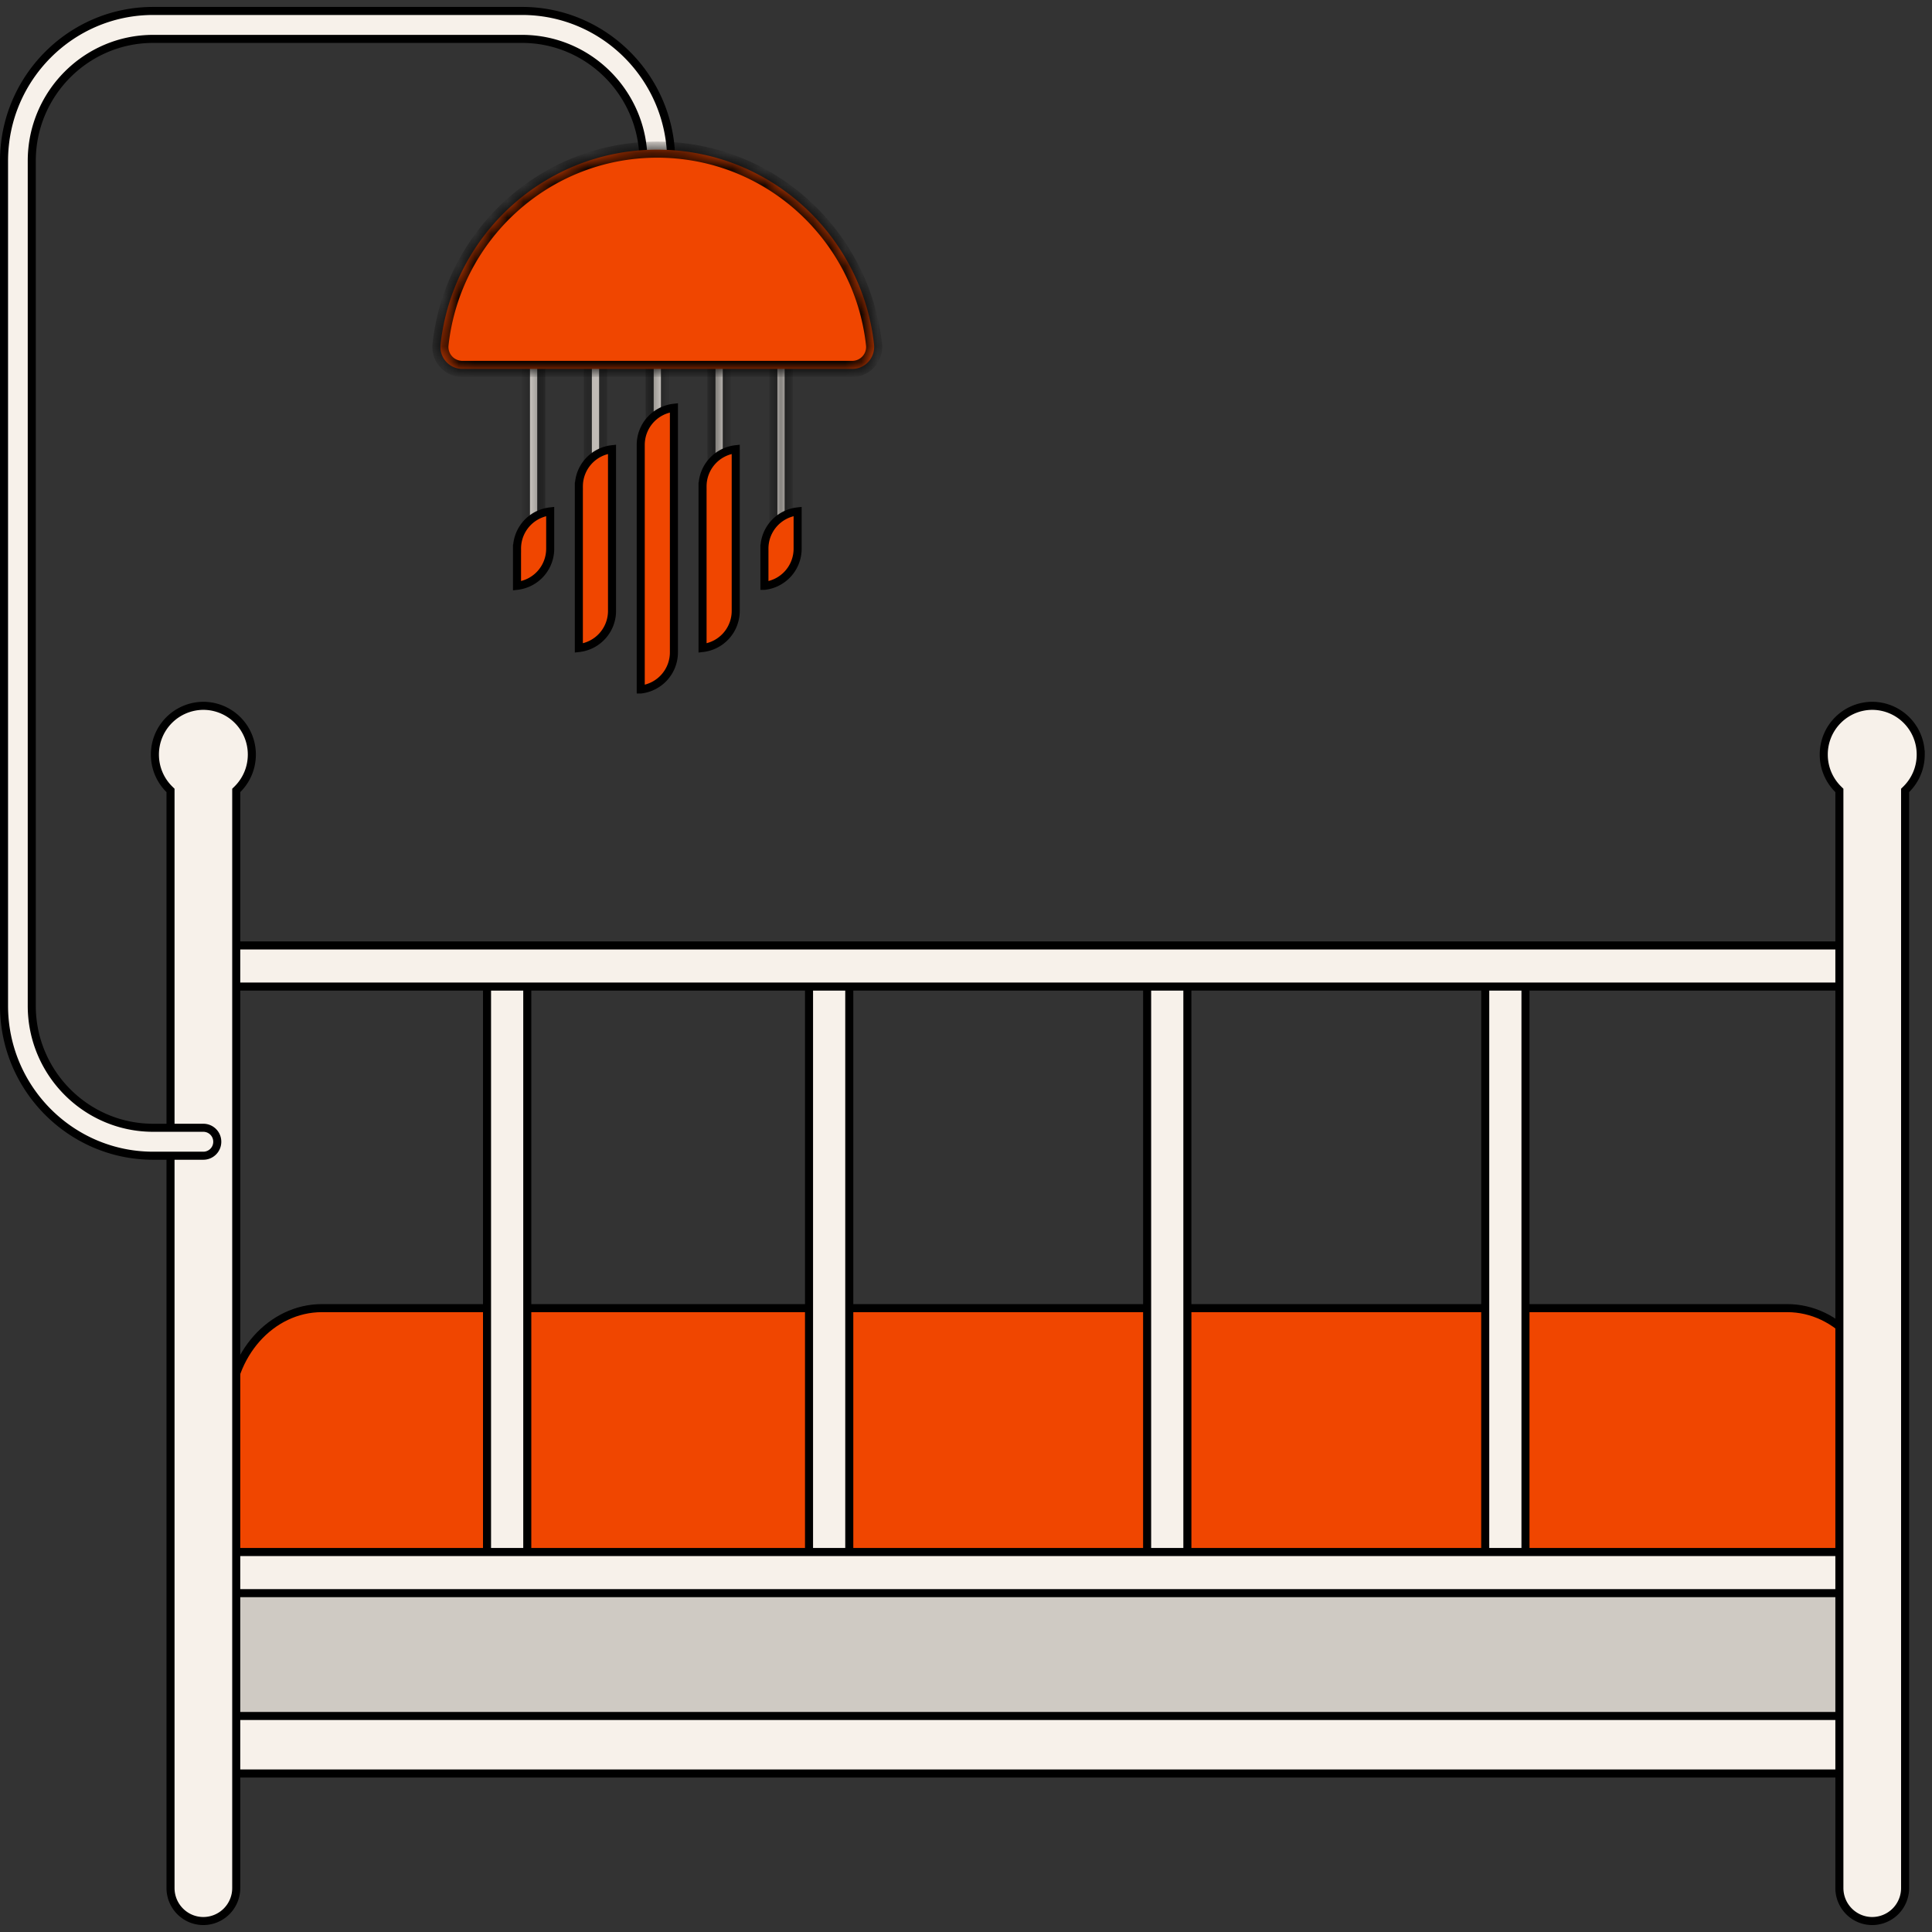
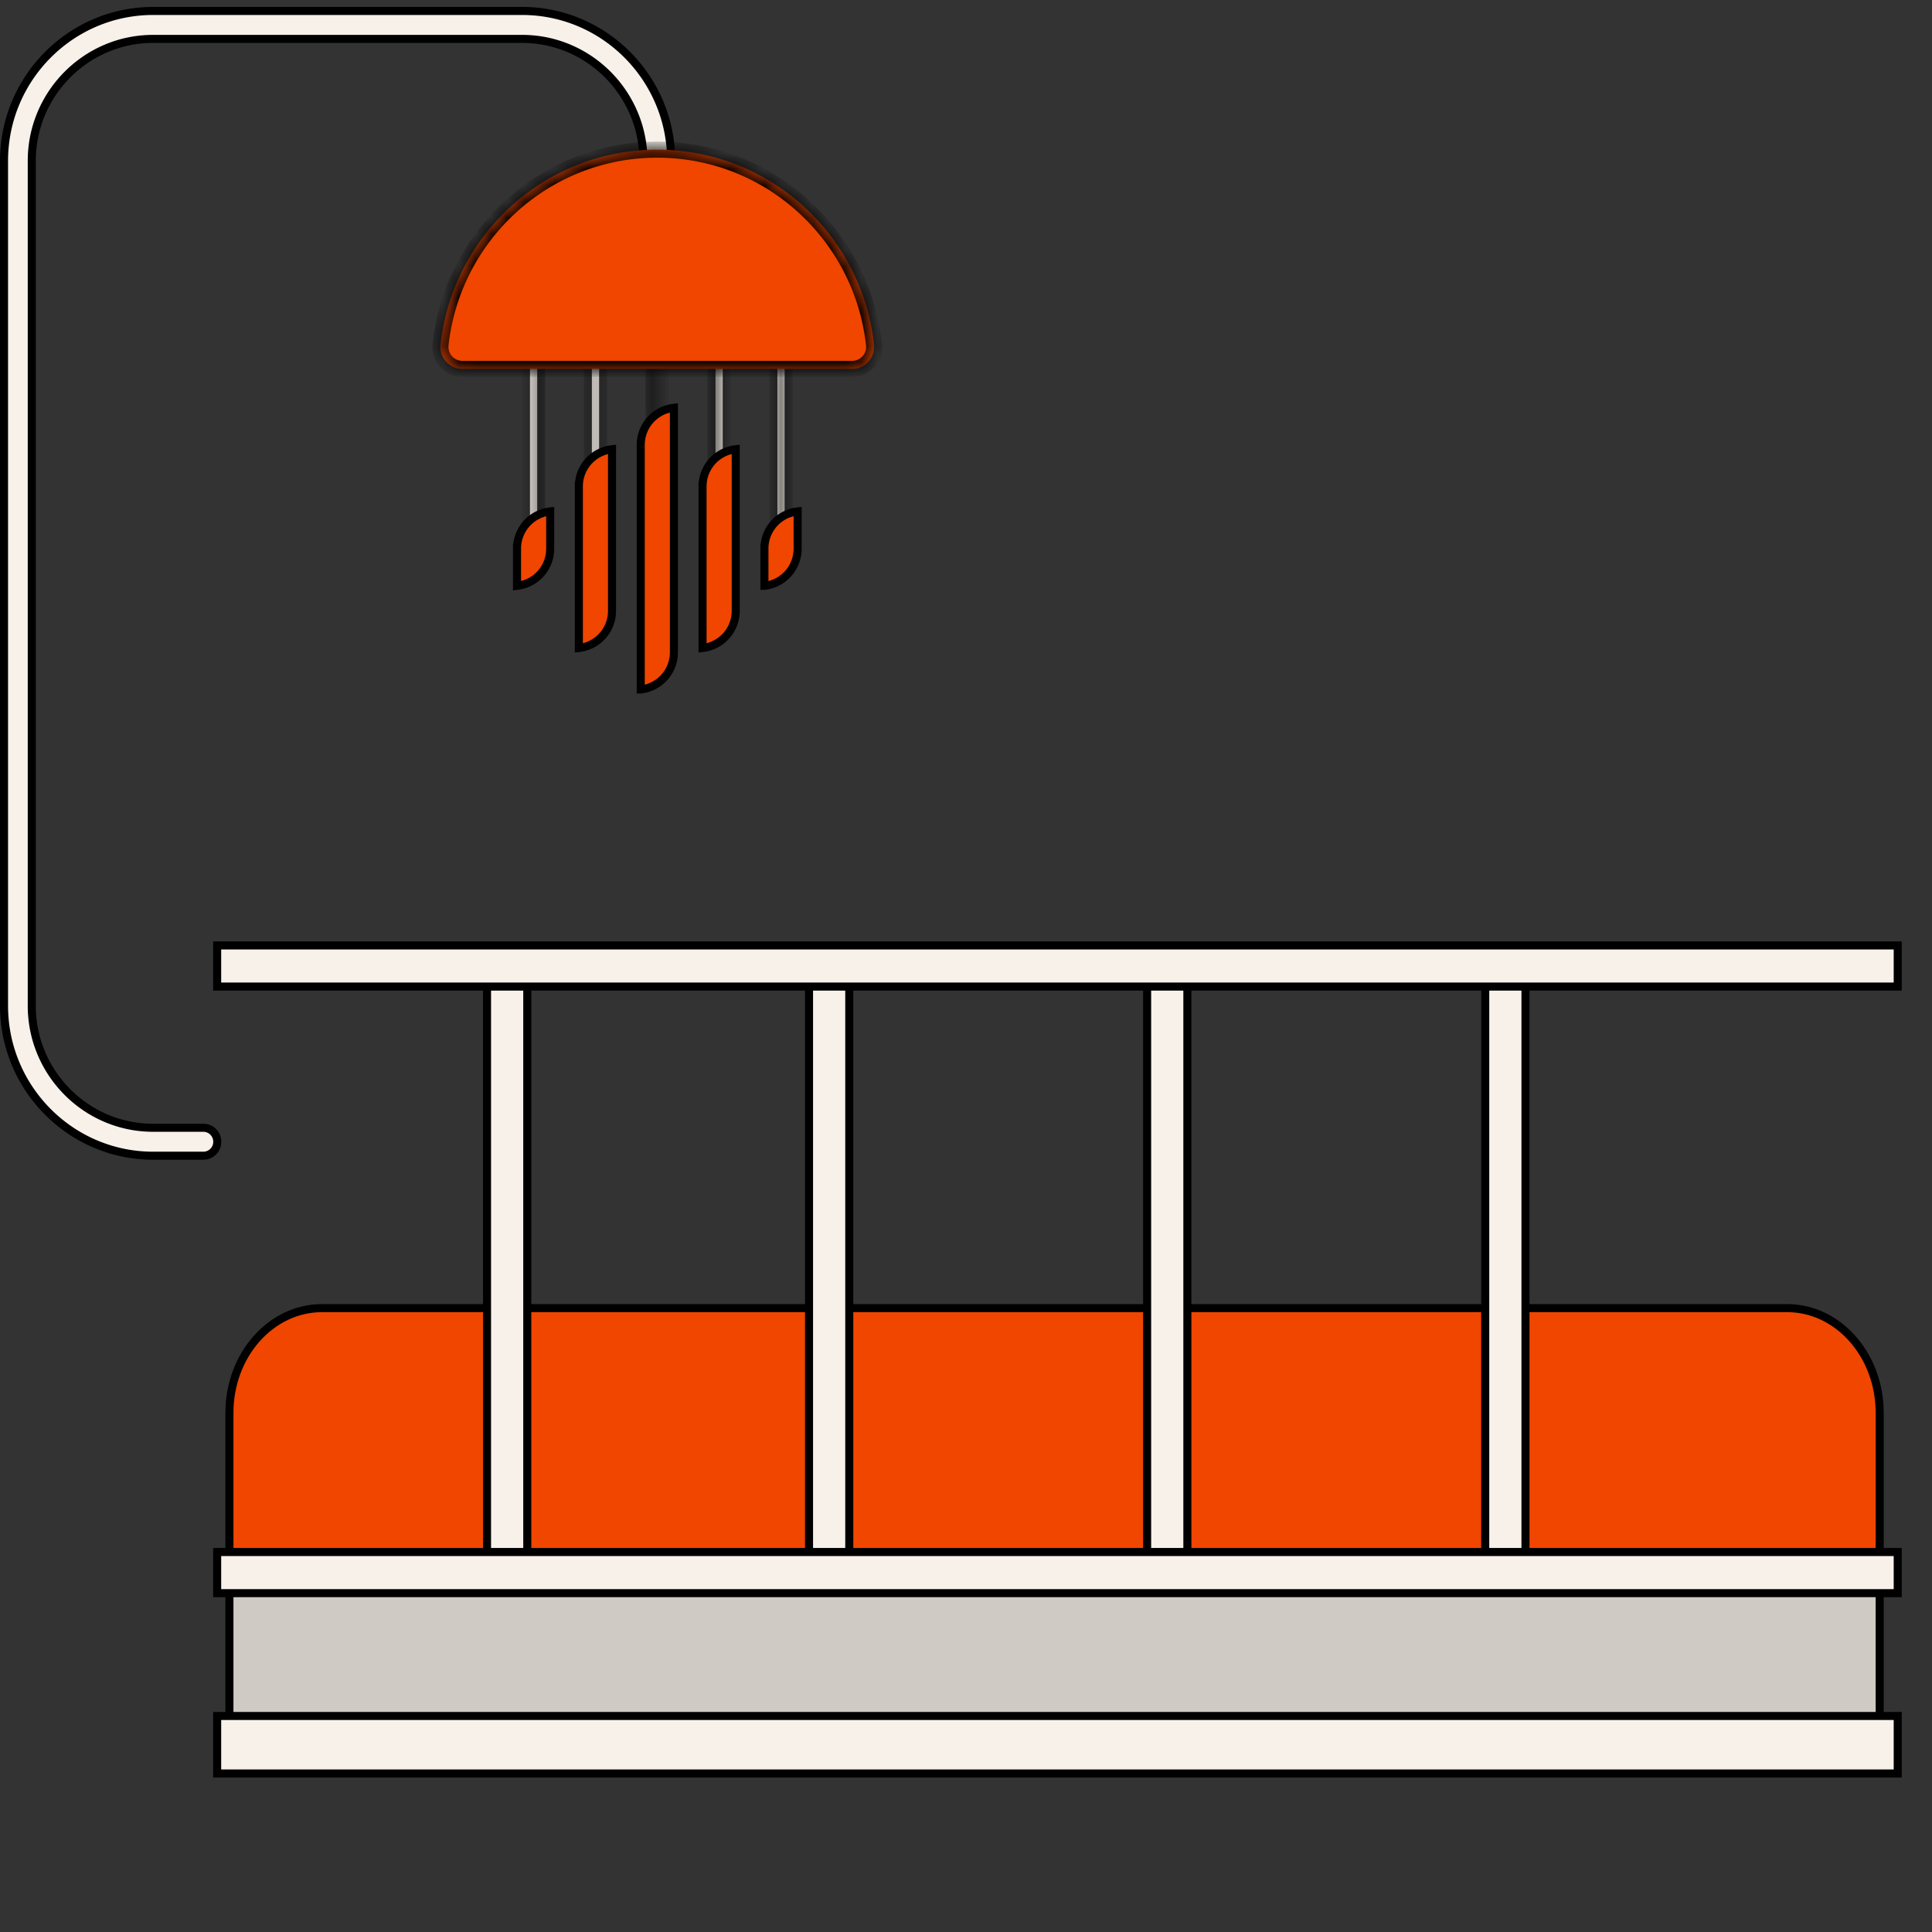
<svg xmlns="http://www.w3.org/2000/svg" width="120" height="120" fill="none">
  <rect width="100%" height="100%" fill="#333333" stroke="none" />
  <mask id="a" fill="#fff">
    <path d="M33.143 33.063a.226.226 0 0 1-.225-.226V21.22a.225.225 0 1 1 .45 0v11.618c0 .125-.1.226-.225.226Z" />
  </mask>
  <path d="M33.143 33.063a.226.226 0 0 1-.225-.226V21.22a.225.225 0 1 1 .45 0v11.618c0 .125-.1.226-.225.226Z" fill="#F7F1EA" />
  <path d="M33.143 33.563a.726.726 0 0 1-.725-.726h1a.274.274 0 0 0-.275-.274v1Zm-.725-.726V21.22h1v11.618h-1Zm0-11.618c0-.398.322-.726.725-.726v1a.274.274 0 0 0 .275-.274h-1Zm.725-.726c.403 0 .725.328.725.726h-1c0 .149.12.274.275.274v-1Zm.725.726v11.618h-1V21.22h1Zm0 11.618a.726.726 0 0 1-.725.726v-1a.274.274 0 0 0-.275.274h1Z" fill="#000" mask="url(#a)" />
  <mask id="b" fill="#fff">
    <path d="M48.51 33.063a.226.226 0 0 1-.225-.226V21.22a.225.225 0 1 1 .45 0v11.618c0 .125-.1.226-.225.226Z" />
  </mask>
  <path d="M48.51 33.063a.226.226 0 0 1-.225-.226V21.22a.225.225 0 1 1 .45 0v11.618c0 .125-.1.226-.225.226Z" fill="#F7F1EA" />
  <path d="M48.51 33.563a.726.726 0 0 1-.725-.726h1a.274.274 0 0 0-.275-.274v1Zm-.725-.726V21.22h1v11.618h-1Zm0-11.618c0-.398.322-.726.725-.726v1a.274.274 0 0 0 .275-.274h-1Zm.725-.726c.403 0 .725.328.725.726h-1c0 .149.12.274.275.274v-1Zm.725.726v11.618h-1V21.22h1Zm0 11.618a.726.726 0 0 1-.725.726v-1a.274.274 0 0 0-.275.274h1Z" fill="#000" mask="url(#b)" />
  <mask id="c" fill="#fff">
    <path d="M36.987 29.169a.226.226 0 0 1-.225-.226V21.22a.225.225 0 1 1 .45 0v7.722a.226.226 0 0 1-.225.226Z" />
  </mask>
  <path d="M36.987 29.169a.226.226 0 0 1-.225-.226V21.22a.225.225 0 1 1 .45 0v7.722a.226.226 0 0 1-.225.226Z" fill="#F7F1EA" />
  <path d="M36.987 29.669a.726.726 0 0 1-.725-.726h1a.274.274 0 0 0-.275-.274v1Zm-.725-.726V21.22h1v7.722h-1Zm0-7.722c0-.398.322-.726.725-.726v1a.274.274 0 0 0 .275-.274h-1Zm.725-.726c.403 0 .725.328.725.726h-1c0 .149.12.274.275.274v-1Zm.725.726v7.722h-1V21.22h1Zm0 7.722a.725.725 0 0 1-.725.726v-1a.274.274 0 0 0-.275.274h1Z" fill="#000" mask="url(#c)" />
  <mask id="d" fill="#fff">
    <path d="M44.666 29.169a.226.226 0 0 1-.225-.226V21.22a.226.226 0 1 1 .45 0v7.722c0 .125-.1.226-.225.226Z" />
  </mask>
  <path d="M44.666 29.169a.226.226 0 0 1-.225-.226V21.22a.226.226 0 1 1 .45 0v7.722c0 .125-.1.226-.225.226Z" fill="#F7F1EA" />
  <path d="M44.666 29.669a.726.726 0 0 1-.725-.726h1a.274.274 0 0 0-.275-.274v1Zm-.725-.726V21.22h1v7.722h-1Zm0-7.722c0-.398.322-.726.725-.726v1a.274.274 0 0 0 .275-.274h-1Zm.725-.726c.403 0 .725.328.725.726h-1c0 .149.12.274.275.274v-1Zm.725.726v7.722h-1V21.22h1Zm0 7.722a.726.726 0 0 1-.725.726v-1a.274.274 0 0 0-.275.274h1Z" fill="#000" mask="url(#d)" />
  <mask id="e" fill="#fff">
    <path d="M40.827 26.91a.226.226 0 0 1-.225-.226V21.22c0-.125.1-.227.225-.227.124 0 .224.102.224.227v5.463c0 .125-.1.226-.224.226Z" />
  </mask>
-   <path d="M40.827 26.91a.226.226 0 0 1-.225-.226V21.22c0-.125.1-.227.225-.227.124 0 .224.102.224.227v5.463c0 .125-.1.226-.224.226Z" fill="#F7F1EA" />
  <path d="M40.827 27.41a.726.726 0 0 1-.725-.726h1a.274.274 0 0 0-.275-.274v1Zm-.725-.726V21.22h1v5.463h-1Zm0-5.463c0-.399.322-.727.725-.727v1a.274.274 0 0 0 .275-.273h-1Zm.725-.727c.403 0 .724.328.724.727h-1c0 .148.121.273.276.273v-1Zm.724.727v5.463h-1V21.22h1Zm0 5.463a.726.726 0 0 1-.724.726v-1a.274.274 0 0 0-.276.274h1Z" fill="#000" mask="url(#e)" />
  <path d="M14.25 87.758v8.992h102.5v-8.992c0-3.623-2.599-6.508-5.745-6.508h-91.01c-3.146 0-5.745 2.885-5.745 6.508Z" fill="#F04600" stroke="#000" stroke-width=".5" />
  <path d="M14.25 107.75h102.5v-9.5H14.25v9.5Z" fill="#CFCAC3" stroke="#000" stroke-width=".5" />
  <path d="M32.75 61.25h-2.5v36.5h2.5v-36.5Zm20 0h-2.5v36.5h2.5v-36.5Zm21 0h-2.5v36.5h2.5v-36.5Zm21 0h-2.5v36.5h2.5v-36.5Z" fill="#F7F1EA" stroke="#000" stroke-width=".5" />
  <path d="M13.488 61.277h104.383v-2.555H13.488v2.555Zm0 37.676h104.383v-2.555H13.488v2.555Zm0 11.202h104.383v-3.573H13.488v3.573Z" fill="#F7F1EA" stroke="#000" stroke-width=".5" />
-   <path d="m10.517 49.022.074.073v68.171c0 1.135.915 2.053 2.04 2.053a2.047 2.047 0 0 0 2.042-2.053V49.095l.074-.073c.553-.55.895-1.31.895-2.154a3.02 3.02 0 0 0-3.01-3.028 3.02 3.02 0 0 0-3.01 3.028c0 .843.342 1.605.895 2.154Zm103.656 0 .074.073v68.171c0 1.135.915 2.053 2.041 2.053a2.047 2.047 0 0 0 2.041-2.053V49.095l.074-.073c.553-.55.896-1.31.896-2.154a3.02 3.02 0 0 0-3.011-3.028 3.02 3.02 0 0 0-3.011 3.028c0 .843.343 1.605.896 2.154Z" fill="#F7F1EA" stroke="#000" stroke-width=".5" />
  <path d="M9.513 71.784h3.12a.865.865 0 0 0 .862-.868.865.865 0 0 0-.862-.868h-3.12c-4.159 0-7.54-3.4-7.54-7.578V9.994c0-4.178 3.381-7.578 7.54-7.578h22.912c4.159 0 7.54 3.4 7.54 7.578 0 .48.386.868.861.868a.865.865 0 0 0 .862-.868c0-5.137-4.157-9.314-9.263-9.314H9.513C4.407.68.25 4.857.25 9.994V62.47c0 5.137 4.157 9.314 9.263 9.314Z" fill="#F7F1EA" stroke="#000" stroke-width=".5" />
  <mask id="f" fill="#fff">
    <path d="M28.71 22.913a1.364 1.364 0 0 1-1.346-1.523c.753-6.804 6.493-12.094 13.461-12.094 6.97 0 12.709 5.29 13.462 12.095.09.81-.536 1.522-1.347 1.522H28.71Z" />
  </mask>
  <path d="M28.71 22.913a1.364 1.364 0 0 1-1.346-1.523c.753-6.804 6.493-12.094 13.461-12.094 6.97 0 12.709 5.29 13.462 12.095.09.81-.536 1.522-1.347 1.522H28.71Z" fill="#F04600" />
  <path d="m27.364 21.39-.497-.055.497.055Zm26.923 0 .497-.055-.497.055ZM28.71 23.413c-1.117 0-1.966-.978-1.844-2.078l.994.11a.864.864 0 0 0 .85.968v1Zm-1.844-2.078c.78-7.052 6.73-12.54 13.958-12.54v1c-6.709 0-12.239 5.095-12.964 11.65l-.994-.11Zm13.958-12.54c7.229 0 13.178 5.488 13.959 12.54l-.994.11c-.726-6.555-6.256-11.65-12.965-11.65v-1Zm13.959 12.54c.121 1.1-.727 2.078-1.844 2.078v-1a.864.864 0 0 0 .85-.968l.994-.11Zm-1.844 2.078H28.71v-1h24.23v1Z" fill="#000" mask="url(#f)" />
  <path d="M32.113 34.077v2.31a2.32 2.32 0 0 0 2.061-2.31v-2.312a2.32 2.32 0 0 0-2.06 2.312Zm15.367 0v2.31a2.32 2.32 0 0 0 2.062-2.31v-2.312a2.32 2.32 0 0 0-2.062 2.312Zm-11.527-3.863V40.25a2.32 2.32 0 0 0 2.061-2.311V27.903a2.32 2.32 0 0 0-2.06 2.311Zm7.684 0V40.25a2.32 2.32 0 0 0 2.06-2.311V27.903a2.32 2.32 0 0 0-2.06 2.311Zm-3.84-2.574v15.185a2.32 2.32 0 0 0 2.061-2.31V25.328a2.32 2.32 0 0 0-2.061 2.311Z" fill="#F04600" stroke="#000" stroke-width=".5" />
</svg>